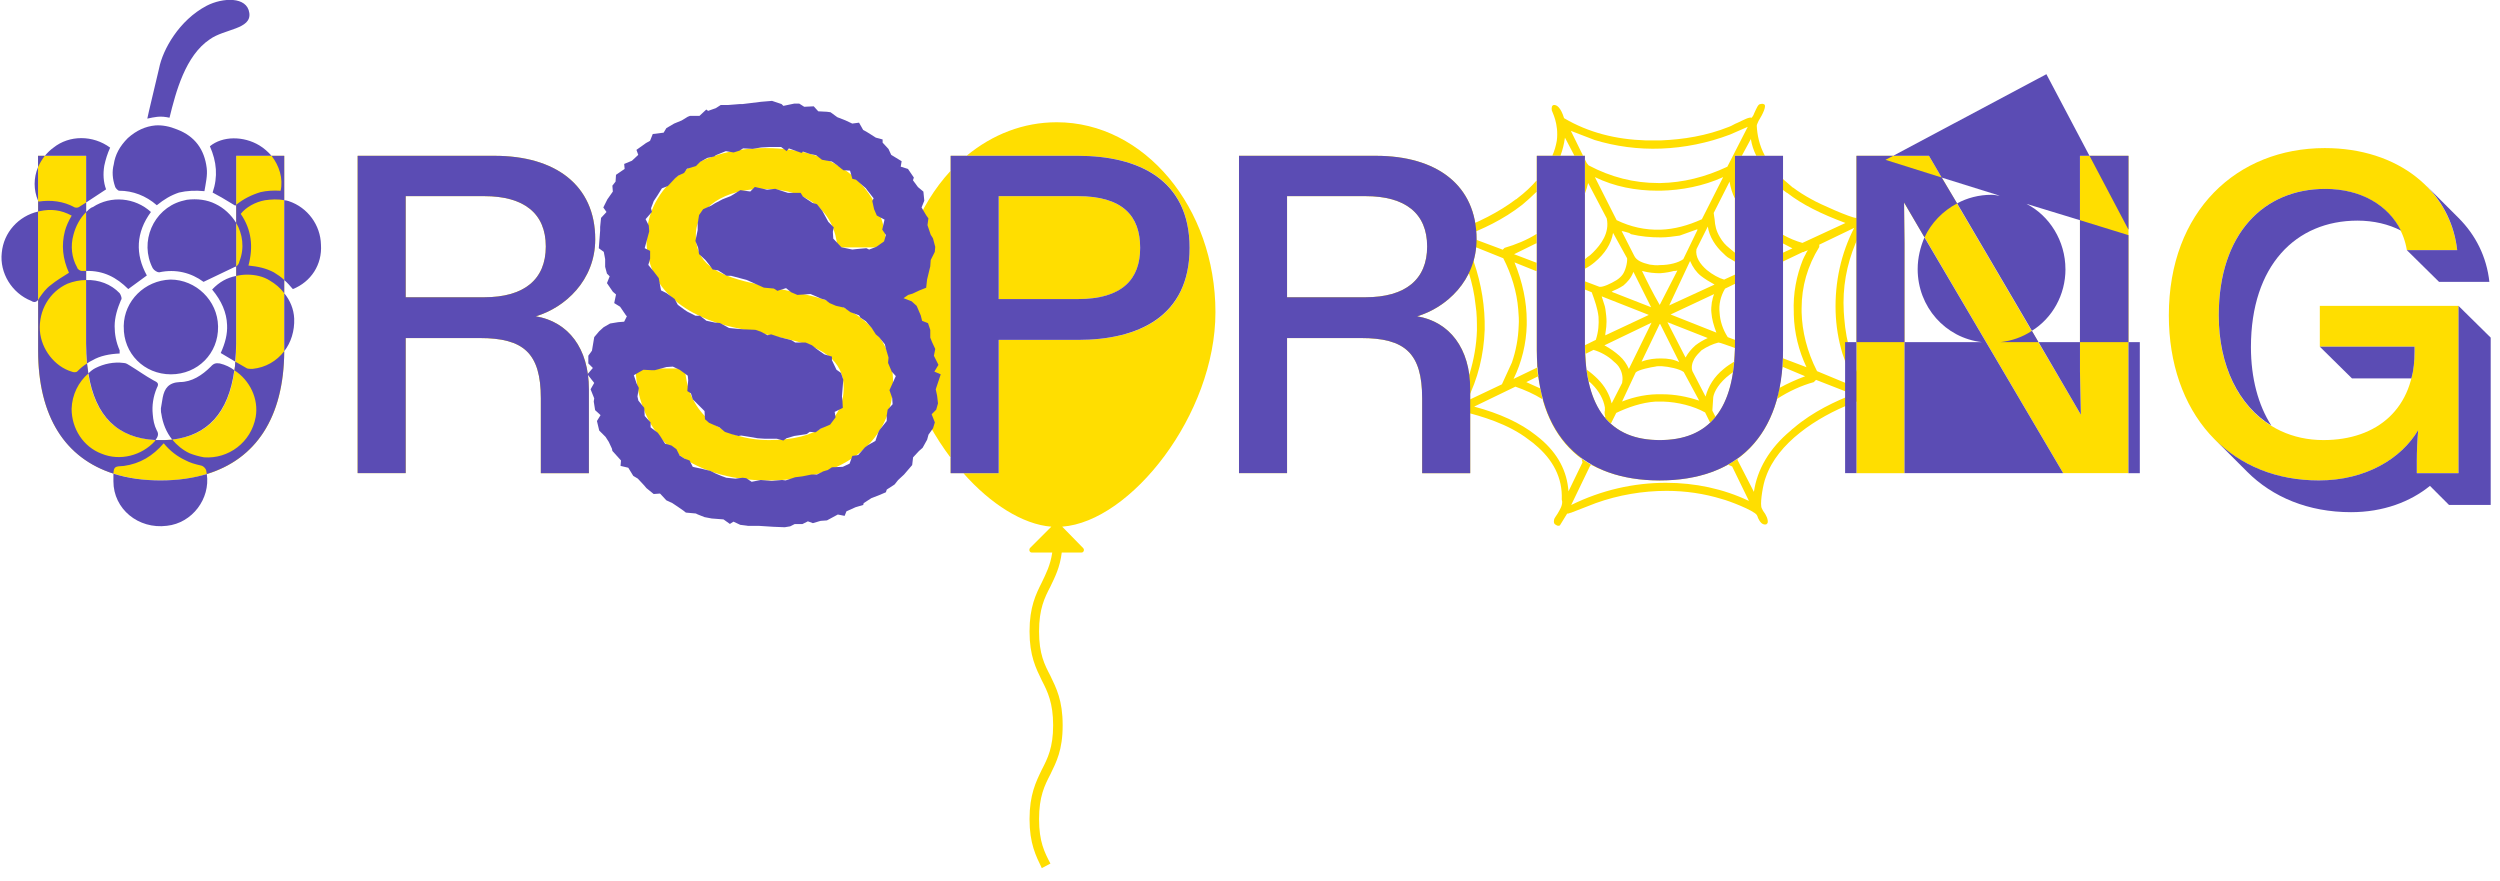
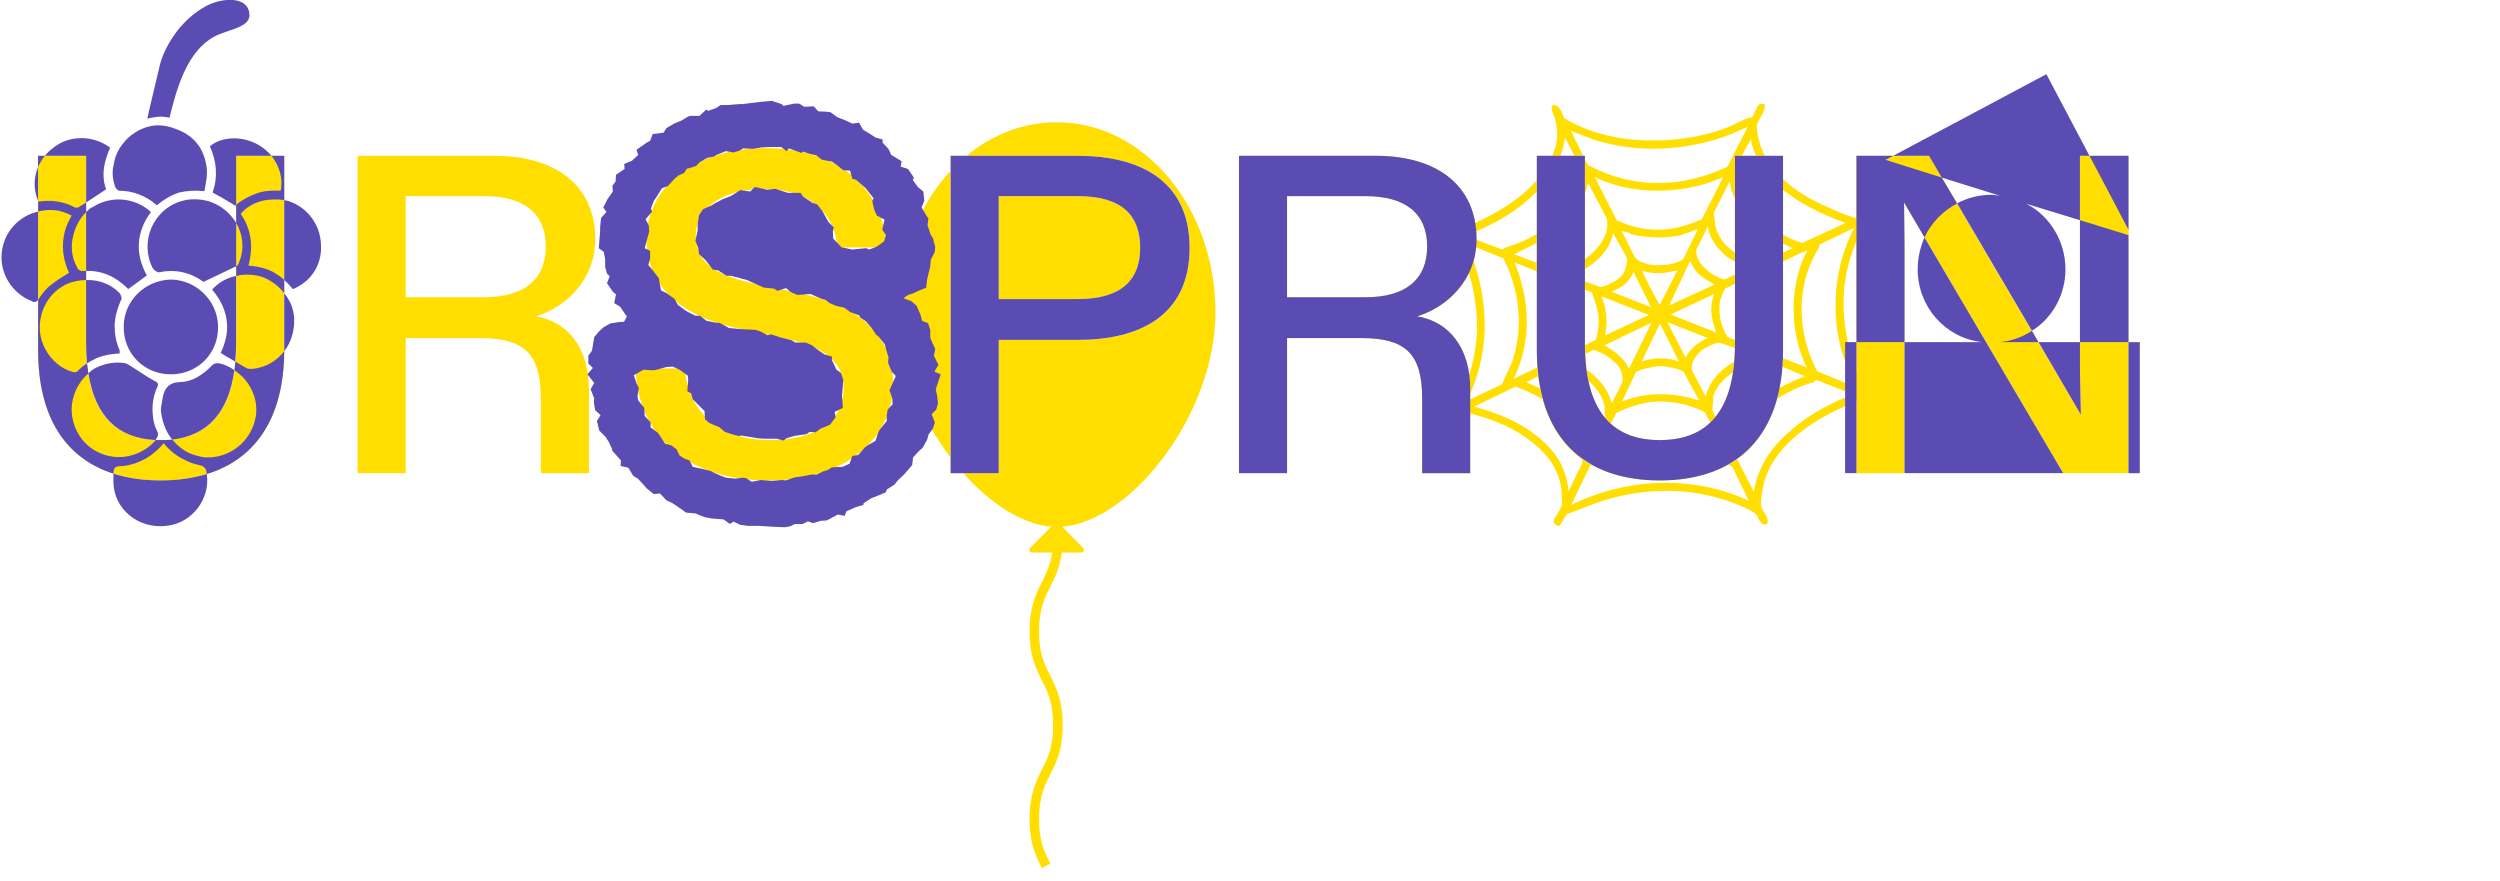
<svg xmlns="http://www.w3.org/2000/svg" version="1.1" viewBox="320 485 965 340">
  <defs>
    <style>
      .st0 {
        fill: #ffde00;
      }

      .st1 {
        isolation: isolate;
      }

      .st2 {
        fill: #5b4cb4;
        mix-blend-mode: multiply;
      }
    </style>
  </defs>
  <g class="st1">
    <g id="Ebene_1">
      <g>
        <g>
          <path class="st0" d="M334.68,620.22v-75.08h18.55v72.45c0,25.38,9.98,37.28,28.88,37.28s29.05-11.73,29.05-37.28v-72.45h18.55v75.08c0,33.25-18.03,50.23-47.6,50.23s-47.43-16.98-47.43-50.23Z" />
          <path class="st0" d="M458.06,545.14h52.85c23.28,0,38.85,11.2,38.85,32.2,0,15.93-11.73,26.43-22.93,29.75,12.43,2.1,20.48,12.25,20.48,28.18v32.38h-18.55v-28.88c0-17.5-6.65-23.28-23.63-23.28h-28.53v52.15h-18.55v-122.5ZM530.68,580.14c0-12.78-8.4-19.43-23.8-19.43h-30.28v39.03h30.28c15.4,0,23.8-6.82,23.8-19.6Z" />
          <path class="st0" d="M565.33,627.22h19.08c1.05,17.5,14.35,27.65,32.55,27.65s28.7-7.35,28.7-20.12c0-10.85-8.58-16.1-22.75-19.08l-19.25-4.2c-18.9-4.03-34.13-15.05-34.13-34.13,0-20.48,19.43-35.18,45.85-35.18,28.18,0,45.5,15.23,46.9,38.33h-19.08c-.88-13.3-11.03-22.58-28.53-22.58-14.88,0-26.08,7.18-26.08,17.85s7.52,15.23,21.18,18.38l21.18,4.55c19.43,4.2,33.78,14.88,33.78,34.13,0,21.18-17.68,37.63-48.3,37.63s-50.23-16.8-51.1-43.23Z" />
        </g>
        <path class="st0" d="M666.65,605.51c0-21.7,7.88-41.13,20.3-54.6v110.78c-11.73-15.58-20.3-36.05-20.3-56.18ZM789.16,605.51c0,39.55-32.73,80.85-59.15,82.78l8.05,8.23c.7.7.18,1.75-.52,1.75h-7.7c-.7,5.77-2.62,9.45-4.38,13.13-2.27,4.38-4.38,8.57-4.38,17.33s2.1,12.77,4.38,17.15c2.27,4.73,4.73,9.45,4.73,19.08s-2.45,14.18-4.73,18.9c-2.27,4.38-4.38,8.58-4.38,17.33s2.1,12.78,4.38,17.15l-3.33,1.75c-2.27-4.73-4.73-9.45-4.73-18.9s2.45-14.35,4.73-19.08c2.27-4.38,4.38-8.58,4.38-17.15s-2.1-12.95-4.38-17.33c-2.27-4.73-4.73-9.45-4.73-18.9s2.45-14.35,4.73-18.9c1.58-3.33,3.33-6.65,4.03-11.55h-7.88c-.88,0-1.23-1.05-.7-1.75l8.23-8.23c-11.03-.88-23.45-8.75-33.95-20.65h13.65v-51.45h30.63c23.1,0,43.05-8.75,43.05-35.53s-20.13-35.53-43.05-35.53h-49.18v5.77c1.92-2.1,4.02-4.02,6.12-5.77,9.98-8.23,21.88-12.95,34.83-12.95,33.78,0,61.25,32.9,61.25,73.33ZM686.95,667.64h4.9l-4.9-5.95v5.95ZM735.95,600.44h-30.45v-39.73h30.45c17.5,0,24.15,7.7,24.15,19.95s-6.83,19.78-24.15,19.78Z" />
        <path class="st0" d="M798.25,545.14h52.85c23.28,0,38.85,11.2,38.85,32.2,0,15.93-11.73,26.43-22.93,29.75,12.43,2.1,20.48,12.25,20.48,28.18v32.38h-18.55v-28.88c0-17.5-6.65-23.28-23.62-23.28h-28.53v52.15h-18.55v-122.5ZM870.88,580.14c0-12.78-8.4-19.43-23.8-19.43h-30.28v39.03h30.28c15.4,0,23.8-6.82,23.8-19.6Z" />
        <path class="st0" d="M1012.1,557.39c2.1,1.58,4.55,3.15,7.17,4.55,2.97,1.75,15.23,7.17,17.15,7.17.52,0,1.22-.35,2.1-.7,1.23-.88,2.8-1.4,3.5-1.05.18,0,.53.18.7.7.7,1.4-1.05,2.1-1.58,2.27,0,.35-.17.35-.17.35-1.4,1.23-3.85,6.3-4.72,8.23-3.5,8.4-5.08,17.15-4.55,26.43l.18,2.45c.7,9.45,3.5,18.9,8.22,28,3.15.7,4.9,2.1,5.08,3.15,0,.18,0,.7-.35.88-.88.7-2.8.18-5.08-1.05l-5.25,2.1c-6.3,2.45-13.65,6.3-19.78,11.2-5.95,4.73-10.85,10.5-13.13,17.15-1.05,2.62-2.1,9.1-1.75,11.2,0,.52.35,1.05.7,1.75,1.23,1.57,2.1,3.5,1.75,4.73l-.52.52c-1.75.35-2.62-1.4-3.15-2.45-.17-.52-.35-1.05-.53-1.23-1.22-1.75-10.67-5.42-13.47-6.12-6.83-2.1-14-3.15-21.35-3.15-9.1,0-18.55,1.58-27.3,4.73l-9.45,3.67c-.88.18-1.22.53-1.58.35l-2.8,4.55-.35.17h-.35c-.35,0-.52-.17-.88-.35-.7-.35-.88-.88-.7-1.92,0-.52.88-1.58,1.4-2.45.88-1.58,1.75-2.8,1.75-4.55l-.17-.88c.35-8.23-3.33-15.4-10.33-21.18-.7-.7-1.58-1.22-2.45-1.92-7.88-6.12-18.38-9.1-25.38-10.85-.53,0-1.05.35-1.58.52-1.58,1.05-3.15,1.58-3.85,1.23-.52,0-.7-.35-.7-1.05-.53-1.22,1.05-1.75,1.75-2.27.17,0,.88-.17,1.05-.35,1.4-1.05,5.25-10.5,5.95-12.77,1.58-5.25,2.62-10.85,2.8-16.63,0-3.15,0-6.48-.53-9.8-.88-8.58-3.67-16.98-7.88-24.85-.17-.7-1.4-1.05-2.27-1.23-1.58-.52-2.98-.88-3.33-2.1,0-.35,0-.7.17-1.23.88-1.05,2.8-.17,4.03.52.7.18,1.05.35,1.22.35,8.92-3.15,17.15-7.35,23.62-12.25.18,0,.35-.18.53-.35,2.98-2.27,5.42-4.55,7.53-7,2.62-2.98,4.55-6.13,5.95-9.45h-5.95v30.1c1.75-.88,3.33-1.93,4.72-3.15,1.05-.7,2.1-1.57,2.98-2.45,4.38-4.02,9.8-10.5,9.62-19.25l-2.8-5.25h-5.43c-1.92,4.9-4.9,9.62-9.1,13.83l-2.98,2.8-2.62,2.28c-7.35,5.77-15.75,9.62-22.05,11.9l14.53,5.43.7-.7c4.2-1.23,8.58-2.98,12.43-5.42v11.2l8.92,3.32c3.33-1.05,6.83-2.8,9.62-4.73v-25.38c-2.45,6.13-6.83,11.03-11.38,14.53-2.1,1.75-4.2,3.15-6.3,4.2l-9.62,4.73,8.75,3.33v33.78l.17,6.65,6.48-3.15c2.97-4.55,3.85-9.8,3.67-14.88-.35-6.13-2.28-11.9-4.55-16.8l-14.35-5.77c3.15,7.7,4.72,15.23,4.72,22.58v1.57c-.17,7.18-1.92,14.35-5.08,20.83l9.1-4.38.35,3.33.88,4.73c4.38,2.27,8.05,4.9,11.03,7.88,4.38,4.55,7,9.63,7.88,15.23l5.95-11.73c-2.97-3.67-5.08-8.4-6.3-14.17-3.33-3.15-7.7-5.08-10.5-6.3l-13.48,6.65,5.42,2.45.88,4.2c2.8,9.98,7.88,17.68,15.05,22.93l-.17-2.45c0-1.75-.17-3.67-1.23-6.3-1.05-2.98-2.97-5.78-5.6-8.23-2.28-2.28-5.08-4.38-8.05-5.95-3.32-2.1-7-3.68-10.5-4.9l-15.92,7.7c9.8,2.62,17.85,6.3,23.8,11.03l1.75,1.4c6.83,5.78,10.33,12.6,10.85,20.3l5.42-11.2-.35-1.4,3.85,2.45-.52.17-7.35,15.23c11.73-5.77,24.15-8.57,36.58-8.57,11.2,0,22.05,2.27,32.03,7l-6.48-13.3-1.57-.7,3.67-2.27c7.17-5.25,12.42-12.95,15.23-23.1l-3.85,2.62c-3.33,2.63-6.12,5.6-8.05,8.75-1.4,2.8-3.5,8.4-3.33,11.73v.52l6.3,12.25c1.23-8.58,5.95-16.8,14.18-23.63.35-.35.7-.7,1.22-1.05,7.35-6.3,16.45-10.5,22.93-12.95l-14.35-5.6-.88.88c-4.55,1.23-9.62,3.5-14.17,6.48l.88-4.2c.52-2.62.88-5.25,1.22-8.23l-8.4-3.33c-4.55,1.57-8.05,3.5-10.67,5.42-1.05,7.35-3.33,13.13-6.83,17.33l6.12,11.38c1.05-6.3,4.9-12.08,10.5-16.98.35-.18.7-.53,1.05-.7,2.1-1.75,4.55-3.33,7-4.9,3.15-1.75,6.3-3.15,9.97-4.55l-8.75-3.67.17-3.33v-37.28l-6.47,2.98c-3.15,4.2-4.73,10.68-4.55,16.63v1.05c.35,3.68,2.98,13.3,5.78,14.7l14.35,5.43c-2.98-6.3-4.73-13.3-4.9-20.3v-.88c-.35-7.18,1.05-14.18,3.5-20.3.35-.88.7-1.4,1.05-2.1.17-.52.7-1.23.88-1.58-.7.35-1.22.35-1.58.7h-.35l-7.7,3.67v-7l-5.6-2.8c-1.93-1.23-3.85-2.8-5.6-4.38-1.58-1.57-3.15-3.15-4.38-4.9s-2.1-3.33-2.97-5.08v20.83c2.62,1.92,5.6,3.5,8.4,4.55l13.83-6.3-3.67-1.92v-20.65c-4.72-3.85-8.22-8.4-10.33-13.12h-5.6c-1.05,2.27-1.93,4.38-2.1,5.07l.35.35c.17,3.85.17,6.48,1.57,9.45,1.4,3.68,4.03,6.83,7.18,9.62,2.62,2.28,5.77,4.38,8.92,5.95,2.45,1.4,5.08,2.45,7.53,3.15l16.62-7.7c-9.45-3.5-16.8-7.18-22.4-11.55-.17,0-.17-.17-.35-.17l-1.4-1.05v-13.12h-7c1.58,2.98,3.85,5.95,7,8.92l3.85,3.33ZM886.09,639.82l13.65-6.48,3.85-8.4c1.57-4.55,2.45-9.28,2.62-14.18.17-2.1,0-4.2-.17-6.3-.53-6.82-2.63-13.65-5.78-19.78l-14.35-5.77,2.98,7.18c2.97,8.58,4.38,17.5,4.2,26.25-.35,9.62-2.62,19.08-7,27.48ZM935.45,539.01l-9.1-3.5,5.42,11.03v-1.4h-4.02l-3.68-7c-.35,2.45-.88,4.73-1.75,7h-3.15c.88-1.93,1.4-3.85,1.75-5.78.88-6.65-1.92-11.38-1.92-11.73-.18-1.05,0-1.92.7-2.1,1.23-.17,2.8,1.05,4.03,5.08,9.45,5.6,20.12,8.23,31.5,8.58h5.95c8.57-.35,17.5-1.75,26.25-5.25,1.05-.35,1.92-1.05,3.33-1.58,2.27-1.05,4.38-2.27,5.42-1.92.17-.35.7-.88.88-1.58,1.05-2.27,1.58-3.68,2.45-3.68.7-.17,1.05-.17,1.58.18.7.7-.53,3.5-2.28,6.3-.35.88-.7,1.4-.7,1.93.18,3.33.88,7.35,3.15,11.55h-3.33c-1.05-2.1-1.75-4.2-2.1-6.48l-3.5,6.48h-2.62v16.62c-1.05-2.1-1.75-4.38-2.1-6.65l-6.12,12.08c.17.88.17,1.75.35,2.45.18,2.45.53,4.38,2.1,7,.88,1.57,2.1,2.98,3.67,4.2l2.1,1.75v8.4l4.9-2.1-7.7-4.55c-.52-.35-1.05-.88-1.57-1.4-3.15-2.8-5.6-6.65-6.13-10.5l-4.38,8.75c-.52,2.98,1.4,5.78,4.03,8.05,2.1,1.75,4.73,3.15,6.65,3.68l4.2-1.93v25.2l7.88,3.15c-1.92-4.55-2.98-9.28-3.33-13.65-.17-5.25.7-10.33,2.8-14.7l-11.2,5.43c-1.75,2.98-2.45,6.12-2.1,9.27.17,3.15,1.22,6.48,3.15,9.45l2.8,1.05v3.15l-.35,5.25c1.75-1.05,3.67-1.92,5.78-2.8-1.05-.7-3.33-1.58-5.42-2.45-2.98-1.05-5.78-2.1-6.3-2.1h-.17c-2.1.52-4.38,1.58-6.47,2.98-1.05,1.05-2.1,2.1-2.8,3.33-.88,1.57-1.22,3.32-.7,4.73l5.07,9.8c1.05-4.02,3.33-7.7,7-10.67,1.22-1.05,2.62-1.93,4.02-2.8l-.35,4.02-1.23.88c-4.2,3.15-6.12,6.65-6.47,8.75l-.35,5.25,1.23,2.45-2.1,2.27c-4.72,4.55-11.2,6.65-19.42,6.65s-14.18-2.1-18.9-6.3l-5.6,11.73c8.4-3.33,17.15-5.25,25.2-5.25h1.05c8.4.17,16.28,2.1,23.8,5.6l-8.05-16.45c-4.38-2.45-10.5-4.03-16.28-4.2h-2.8c-5.42.35-10.85,2.27-15.23,4.38l-2.1,4.2-2.28-2.28.18-.35c-.35-1.05-.35-1.93-.18-2.45v-1.23c-.52-3.15-2.27-6.3-4.9-8.93-.35-.35-.88-.88-1.4-1.22l-.88-4.55-.35-5.95-5.43,2.62c2.1,1.05,4.2,2.1,5.78,3.33,1.75,1.23,3.15,2.45,4.38,3.68,2.8,2.8,4.55,5.95,5.42,9.45l4.03-7.88c.35-1.75.17-3.67-.88-5.6-.53-1.05-1.4-1.92-2.28-2.62-2.27-2.27-5.42-3.85-7.88-4.55l-3.15,1.57-.18-3.33v-21.53l-8.75-3.32c2.28,4.9,3.33,9.98,3.5,15.05.17,4.38-.52,8.92-1.92,13.3l11.38-5.6c1.05-3.15,1.23-6.13,1.05-8.93-.35-3.15-1.4-6.12-2.62-9.45l-2.62-1.05v-8.05c-1.57,1.05-3.5,1.92-5.42,2.8l11.03,4.2c1.4.17,4.38-1.23,6.65-2.62,1.05-.7,1.75-1.4,2.27-2.1,1.05-1.4,1.92-4.55,1.75-6.3l-5.42-9.8c-.7,4.2-3.15,8.05-7.17,11.38-1.05.88-2.28,1.75-3.68,2.45v-3.68l1.05-.88c.88-.52,1.57-1.23,2.1-1.75,2.97-2.98,6.48-7.52,5.25-13.12l-7.17-13.65c-.35,1.4-.7,2.62-1.23,4.02v-13.12l.7,1.4.7.88c8.58,4.55,17.5,6.83,26.95,6.83h.88c8.58-.17,17.15-2.27,25.73-6.3l7.88-15.4-6.83,2.98c-8.75,3.32-17.67,5.07-26.6,5.42-8.93.35-17.68-.88-25.73-3.33ZM960.65,670.44c10.33,0,19.25-2.1,26.43-6.12-7.88-4.02-16.1-6.12-24.5-6.3-1.58-.18-3.33,0-4.9,0-6.82.52-14.7,2.62-23.28,6.48,7.18,3.85,15.93,5.95,26.25,5.95ZM985.15,553.36c-7.7,3.5-16.1,5.07-24.15,5.25h-1.05c-8.58,0-16.8-1.58-24.33-5.25l8.4,16.62c5.42,2.62,11.02,3.85,16.97,3.68,5.25-.18,10.5-1.58,15.93-4.03l8.22-16.27ZM938.25,599.39l1.22,3.85c.35,1.4.35,2.63.53,3.68.35,3.33-.17,5.6-.35,7v.52l16.8-7.88-18.2-7.17ZM939.3,618.29c2.28,1.23,4.2,2.63,5.78,4.03,1.75,1.57,2.8,3.15,3.67,5.08l8.75-17.85-18.2,8.75ZM942.1,597.64l15.23,5.95-6.83-13.65c-.88,2.45-2.45,4.02-3.85,5.25-1.58,1.05-3.15,1.75-4.03,2.1-.17.17-.35.17-.53.35ZM945.95,574.19l4.9,9.62c.88,1.75,2.97,2.63,5.95,3.33,1.23.18,2.62.35,4.03.18,3.5,0,7-.88,8.92-2.28l5.43-11.2v-.35l-6.83,2.45c-2.45.35-4.9.7-7.35.7-3.85,0-7.7-.35-11.38-1.23-.17,0-.35-.35-.88-.52-.7-.18-2.28-.7-2.8-.7ZM946.12,639.99c4.9-1.93,10.15-2.98,15.58-2.8,4.73,0,9.45.88,14.18,2.45l-5.95-11.03c-1.58-1.22-5.78-2.1-8.58-2.27-1.05,0-1.93,0-2.45.18-1.4.17-6.65,1.22-7.53,2.27l-5.25,11.2ZM961.17,623.36c2.62,0,4.9.35,7,1.4l-7.35-14.7h-.17l-7,14.53c2.8-1.05,5.25-1.23,7.53-1.23ZM953.82,589.59c1.92,4.02,4.2,8.58,6.83,13.12l6.83-13.3c-.53.18-.88.18-1.4.18-1.22.35-2.97.7-5.25.88-2.1,0-4.38-.18-7-.88ZM963.62,609.36l7,13.65c1.05-1.92,2.28-3.32,3.85-4.73,1.4-1.05,2.8-1.92,4.72-2.8l-15.58-6.12ZM964.32,602.89l17.5-8.05c-1.92-1.05-3.67-2.1-5.25-3.33-1.75-1.4-3.15-3.32-4.2-5.77l-8.05,17.15ZM964.85,606.39l17.67,7c-1.05-2.8-1.75-5.25-1.92-7.7-.17-1.23,0-2.62.17-4.02.17-.35.17-.88.35-1.58.17-.52.35-1.23.52-1.57l-16.8,7.88ZM1022.25,580.31c-4.55,7.35-6.83,15.23-6.83,23.8v1.4c.18,7.35,2.1,15.23,5.95,22.75l14.35,5.95-4.55-12.77c-1.58-5.25-2.45-10.68-2.62-16.1-.35-11.38,2.1-22.58,7.17-32.38l-13.48,6.48v.88Z" />
        <g>
          <path class="st0" d="M1036.59,545.14h28l58.63,99.93-.35-16.63v-83.3h18.73v122.5h-25.2l-61.43-104.48.17,15.75v88.73h-18.55v-122.5Z" />
-           <path class="st0" d="M1157.17,606.74c0-40.43,26.43-64.58,60.2-64.58,28.35,0,48.48,16.45,51.1,39.38h-19.42c-2.28-13.83-14.53-23.63-31.5-23.63-23.8,0-41.13,17.33-41.13,48.83,0,28.53,16.45,48.13,40.43,48.13,20.83,0,35.18-12.25,35.18-34.3v-1.75h-36.58v-15.75h53.55v64.58h-16.1v-4.9c0-3.68.17-7.7.53-11.73-6.48,11.03-20.3,19.43-38.33,19.43-35.35,0-57.93-26.6-57.93-63.7Z" />
        </g>
      </g>
    </g>
    <g id="Ebene_2">
      <path class="st2" d="M320.68,582.59c.7-7.88,6.48-14.18,14-15.93v34.13c-.7.88-1.58,1.05-2.62.35-7.53-2.98-12.25-10.85-11.38-18.55ZM334.68,562.46c-1.75-4.2-1.75-8.75,0-12.95.7-1.58,1.57-2.98,2.62-4.38h-2.62v17.33ZM382.11,670.44c6.48,0,12.43-.88,17.68-2.45,18.9-5.78,29.75-21.7,29.93-47.43-2.98,3.85-7.17,6.3-12.25,6.83-.52,0-1.58,0-2.1-.18l-4.55-2.62c0,1.05-.17,2.27-.35,3.33,5.95,3.85,9.45,11.02,8.23,18.03-1.75,9.8-10.5,16.27-19.95,15.58-1.92-.35-3.85-.88-5.6-1.58-2.62-1.23-4.9-3.15-6.65-5.25-1.4.17-2.8.17-4.38.17h-2.1s-.18.18-.18.35c-5.07,5.6-13.48,7.88-20.65,4.9-7-2.63-11.55-9.63-11.55-17.33.17-5.42,2.62-10.33,6.48-13.65l-.52-3.85c-1.4.88-2.45,1.75-3.68,2.98-.35.52-1.58.52-2.27.17-6.48-1.92-11.73-8.58-12.25-15.75-.52-7.88,3.68-15.05,10.68-18.2,2.27-.88,4.73-1.4,7.18-1.4v-3.5h-1.75c-.35,0-1.58-.52-1.75-1.4-2.1-3.68-2.62-8.23-1.4-12.6.88-3.32,2.45-6.3,4.9-8.75v-3.68l-2.8,1.75c-.17.17-.88.35-1.57.17-4.38-2.45-9.28-2.98-14-2.27,0-.18-.17-.18-.17-.35v4.2l.7-.18c4.2-.88,8.05-.52,12.25,1.75-1.23,2.1-2.1,4.03-2.62,5.95-1.4,5.43-.88,10.68,1.57,16.1-2.45,1.58-4.9,2.98-7,4.73-1.92,1.4-3.15,3.15-4.38,4.9l-.52.88v19.43c0,25.73,10.5,41.65,29.05,47.6.18-2.8.7-2.8,4.02-2.97,6.3-.88,11.2-3.85,15.4-8.75,2.45,2.98,5.25,5.08,8.23,6.48,1.93,1.05,3.85,1.58,6.13,2.1,1.05.18,2.1,1.4,2.1,2.27,0,.35.18.7.18,1.05,1.4,9.45-5.6,18.9-15.4,19.95-11.03,1.4-20.65-6.48-20.65-17.15v-2.98c5.43,1.75,11.55,2.62,18.38,2.62ZM337.31,545.14c1.05-1.23,2.1-2.28,3.33-3.15,6.12-4.9,15.23-4.9,21.88,0-1.05,2.28-1.75,4.55-2.27,7-.52,3.15-.35,6.3.7,9.1l-7.7,5.07v-18.02h-15.93ZM353.23,589.59v-22.75c.52-.35.88-.88,1.4-1.23.35-.35.7-.52,1.23-.7,7-4.55,16.28-3.68,22.4,1.92-5.78,7.88-6.12,16.28-1.58,24.5l-7.17,5.25c-4.55-4.55-9.63-7.18-16.28-7ZM353.23,617.59v-24.5c4.9-.17,9.62,1.58,12.95,5.08.52.7,1.05,2.27.52,2.62-1.4,3.33-2.45,6.65-2.45,10.15,0,2.98.53,6.13,1.93,9.28v1.23c-3.85.17-7.53.88-10.5,2.62-.7.35-1.4.7-2.1,1.23-.18-2.45-.35-5.08-.35-7.7ZM354.11,629.14c.88-.88,1.75-1.58,2.8-2.1,3.15-1.58,7-2.45,10.85-1.93.88,0,1.58.52,2.45,1.05,3.15,1.92,5.78,3.85,8.93,5.6,1.92.88,2.27,1.4,1.4,2.98-1.4,3.32-1.92,6.82-1.58,10.15.18,2.27.53,4.2,1.58,6.3.88,1.4.35,2.45-.52,3.67-14.53-.7-23.28-9.1-25.9-25.73ZM363.91,548.46c.52-3.67,2.27-7,5.42-10.15,3.33-2.98,6.83-4.55,10.68-4.9,2.62-.17,5.43.35,8.4,1.58,6.83,2.62,10.5,7.7,11.38,14.88.35,2.8-.35,5.77-.88,8.92-3.5-.35-6.83-.17-9.8.53-3.15,1.05-5.77,2.62-8.58,4.9-4.2-3.68-9.27-5.6-14.53-5.6-.52,0-1.57-1.23-1.57-1.58-1.05-2.98-1.23-5.95-.52-8.58ZM367.76,611.11v-.35c.18-9.62,8.05-17.5,18.03-17.85,9.8,0,18.2,8.05,18.38,18.02v.18c.17,10.33-7.88,18.38-18.2,18.38s-18.38-8.05-18.2-18.38ZM376.86,530.79c.35-1.92,2.97-12.6,4.55-19.43,1.4-7.17,7.7-18.55,18.38-24.15,6.12-3.15,15.58-3.67,16.45,2.8.88,6.3-9.62,6.12-15.23,10.15-9.45,6.3-13.13,20.3-15.58,30.28-1.58-.35-3.15-.53-4.73-.35-1.23.17-2.45.35-3.85.7ZM378.96,588.54c-5.25-10.15.18-22.75,11.03-25.9l2.1-.52c4.02-.52,7.88,0,11.03,1.58,3.32,1.57,6.12,4.2,8.05,7.35,2.45,4.2,3.33,9.62,1.23,14.88-.17.88-.7,1.58-1.23,1.93v3.67c1.4-.35,2.8-.52,4.2-.52,3.15,0,6.3.7,8.75,2.27,2.1,1.23,4.03,2.8,5.6,4.9v-5.08c-1.23-1.23-2.62-2.1-4.02-2.98-2.98-1.58-6.12-2.27-9.8-2.62,1.93-7.18,1.23-13.83-2.98-19.95,2.1-2.62,5.6-4.55,9.28-5.25,2.45-.35,5.08-.52,7.52,0v-17.15h-4.9c2.98,3.85,4.55,8.75,3.5,13.48-2.8-.18-5.43,0-7.7.52-3.5,1.05-6.65,2.62-9.45,4.9v23.8c-.17,0-.35.17-.52.17l-12.08,5.78c-4.73-3.5-10.68-5.08-17.15-3.68-.7,0-1.92-.7-2.45-1.58ZM382.11,642.62l.7-4.2c.7-3.5,2.28-5.77,6.65-5.95,4.55,0,8.58-2.62,11.9-5.95,1.23-1.4,2.1-1.4,3.5-1.23,2.1.52,4.02,1.4,5.6,2.62-2.28,16.62-10.5,25.2-23.98,26.78-2.27-2.8-3.68-6.3-4.2-9.98-.17-.52-.17-1.4-.17-2.1ZM401.01,541.46c4.9-4.02,12.95-4.02,19.08-.35,1.75,1.05,3.33,2.45,4.73,4.03h-13.65v18.9l-.35.35-5.25-3.15-3.5-1.92c2.1-6.13,1.58-11.9-1.05-17.85ZM401.88,596.76c2.8-2.97,5.77-4.55,9.27-5.25v26.08c0,2.45-.17,4.73-.35,7l-5.6-3.33c1.75-3.85,2.63-7.35,2.45-10.85-.17-4.73-2.1-9.27-5.77-13.65ZM429.71,593.09v-30.8c.53,0,1.23.18,1.75.35,7.35,2.45,12.25,9.28,12.43,16.8.52,7.7-3.85,14.35-10.85,17.15-1.05-1.23-2.1-2.45-3.33-3.5ZM429.71,620.57v-22.4c2.28,2.8,3.68,6.12,3.85,9.8.18,4.73-1.23,9.28-3.85,12.6Z" />
-       <path class="st2" d="M458.06,545.14h52.85c23.28,0,38.85,11.2,38.85,32.2,0,15.93-11.73,26.43-22.93,29.75,12.43,2.1,20.48,12.25,20.48,28.18v32.38h-18.55v-28.88c0-17.5-6.65-23.28-23.63-23.28h-28.53v52.15h-18.55v-122.5ZM530.68,580.14c0-12.78-8.4-19.43-23.8-19.43h-30.28v39.03h30.28c15.4,0,23.8-6.82,23.8-19.6Z" />
      <path class="st2" d="M608.55,687.94l-2.8-.35-2.62-1.23-1.4.88-2.45-1.75-4.55-.35-2.8-.53-2.63-1.05-.7-.35-3.85-.35-.88-.7-2.27-1.58-2.1-1.4-2.28-1.05-2.45-2.62-2.45.18-2.8-2.28-.88-1.05-2.45-2.62-1.75-1.05-1.93-3.15-2.98-.7.18-2.1-3.33-3.68-.17-.88-1.23-2.62-1.23-1.92-2.45-2.45-.88-3.68,1.4-2.27-2.1-1.92-.53-3.33.18-1.23-1.4-3.5,1.4-2.45-2.62-3.33,2.1-2.45-1.75-1.75v-2.98l1.4-1.93.88-5.25,1.92-2.27,1.75-1.58,2.45-1.4,3.15-.52,2.28-.18,1.05-2.1-.35-.35-2.27-3.33-2.27-1.4.7-3.33-1.22-1.05-2.28-3.33,1.05-2.62-1.05-1.05-.7-2.62v-2.98l-.53-2.8-1.92-1.4.52-6.82v-1.4l.35-3.5,2.1-2.27-1.23-1.75,1.58-3.15,2.1-2.98-.18-2.28,1.23-1.57.17-2.62,3.33-2.28-.17-1.92,2.98-1.23,2.45-2.27-.7-1.93,3.67-2.62,1.58-.88,1.05-2.62,4.2-.52,1.05-1.75,2.98-1.75,2.98-1.23,2.28-1.4.88-.35h3.67l2.62-2.45.7.52,2.98-1.05,1.92-1.23h2.98l4.38-.35h1.05l7.17-.88,4.2-.35,3.68,1.23.7.7,4.2-.88h1.92l1.93,1.23,3.67-.18,1.75,1.93,3.32.17,1.4.18,2.63,1.92,3.15,1.23,2.62,1.23,2.62-.35,1.58,2.8,1.57.88,3.33,2.1,2.62.7v1.23l2.27,2.45,1.05,2.27,4.02,2.45-.35,2.1,2.8.88,2.27,3.33-.35,1.05,1.93,2.62,2.1,1.75.35,3.5-1.05,2.62,1.75,2.98.88,1.23-.35,2.62,1.23,3.67.88,1.4.88,3.32-.17,1.93-1.58,3.15-.17,2.45-1.23,5.08-.35,3.15-2.62,1.05-2.62,1.23-1.75.52-1.75,1.23,3.15,1.23,1.93,1.75,1.57,3.68.53,2.1,2.27.88.88,2.62v2.98l.7,1.75,1.22,2.62-.52,2.62,1.75,3.5-1.57,2.62,2.45,1.05-1.92,5.78.52,2.45.35,2.97-.7,2.45-1.75,1.75,1.23,3.15-.7,2.28-1.75,2.45-.52,1.93-1.75,3.15-1.4,1.23-2.28,2.45-.35,2.98-3.15,3.67-2.27,2.1-1.4,1.75-2.98,1.93-.35,1.05-2.45,1.05-3.15,1.22-2.98,1.93-.17.7-2.98.88-3.5,1.58-.7,1.75-2.62-.52-4.2,2.27-2.45.18-2.98.88-1.93-.7-2.1,1.05h-2.98l-1.75.88-2.1.35-4.38-.17-5.42-.35h-4.55ZM621.85,670.27l1.4.17,3.68-1.22,2.8-.35,3.5-.7h2.1l2.45-1.23,1.75-.52,1.58-1.05,4.2-.18,2.63-1.23,1.05-2.97,2.27-.35,2.62-2.98,1.23-.88,2.8-1.58,1.05-3.15.52-1.05,2.8-3.5v-2.1l.35-2.27,1.92-2.1-.17-2.45-1.05-2.98,2.45-5.43-1.58-1.75-1.4-3.33.17-2.1-1.05-3.5-.35-1.57-2.27-2.8-1.23-1.05-1.58-2.45-2.27-2.62-2.1-1.4-.52-.88-3.33-1.23-2.45-1.75-3.15-.7-2.45-1.05-1.58-1.23-1.75-.52-4.02-1.75-5.08.35-2.45-1.05-1.92-1.58-3.33,1.05-1.4-.88-3.85-.35-6.65-2.98-5.95-1.58h-1.75l-3.32-2.1-2.1-.35-1.4-1.93-1.4-1.75-2.45-2.27-.35-2.45-1.05-2.62.88-4.2v-2.45l.53-3.33,1.57-2.27,3.15-1.4,1.4-.88,2.98-1.57,3.15-1.23,3.68-2.28,3.85.53,1.75-1.75,4.73,1.05,3.15-.35,4.9,1.58h4.9l.88,1.4,3.67,2.45,1.75.52,2.1,2.62,1.23,2.27,1.05,1.93,2.1,2.1-.35,1.75.17,2.62,3.15,3.33,4.2.88,1.58-.18,3.85-.35,1.05.53,2.8-1.05,2.97-2.1.7-2.45-1.4-2.1.88-3.85-2.98-1.58-1.05-2.45-.7-3.15.52-1.05-2.62-3.33-.35-.52-3.85-3.33-1.4-.35-.88-3.15-2.62-.17-2.62-2.1-1.75-1.23-3.85-.7-2.27-1.75-2.45-.52-2.62-.88-.53.52-4.9-1.75-.88,1.05-2.1-1.58h-4.55l-3.15.17-3.32.53-3.68-.18-1.4.88-2.27.7-2.98-.52-3.85,1.57-.7.52-2.62.53-2.8,1.57-1.58,1.58-3.5,1.05-1.05,1.58-2.27,1.05-1.23,1.05-2.8,2.98-2.28.88-1.75,2.8-1.4,2.1-1.05,2.8.35,1.4-2.45,2.8,1.23,2.45.17,2.27-1.75,6.48,2.1,1.05v2.98l-.7,2.45,1.75,2.1,2.28,2.98.35,1.93.53,2.8,2.1,1.05,3.15,2.27,1.23,2.27,2.62,1.93,1.05.7,3.15,1.58h1.75l2.45,1.93,3.33.7,1.92.18,3.5,1.92,3.67.35,2.27.17,4.2.18,2.1.7,2.62,1.4,1.4-.35,3.15,1.05,4.73,1.23,1.4.88h4.02l2.45,1.05,1.75,1.4,2.98,2.1,2.98.88v1.4l1.75,3.67,1.75,1.23.88,2.62-.52,6.48.17,1.23.17,3.15-3.15,1.57.35,2.1-2.1,2.8-3.67,1.57-1.93,1.4-2.27-.17-1.23.88-4.73.7-2.98.88-1.23.88-2.62-.7h-4.73l-2.62-.17-2.98-.52-3.33-.53-1.05.18-2.62-.7-2.62-.88-2.1-1.75-4.02-1.75-1.58-1.4-.17-3.15-4.55-4.55-.7-2.28-1.4-.88.35-4.2-.17-1.75-3.15-2.28-2.62-1.22-2.45.17-4.55,1.23h-1.05l-3.32-.18-3.68,2.1,1.05,3.15.88,1.75-.53,3.32.35,1.58,2.28,2.8.17,3.15,2.27,2.45v1.93l2.8,2.1.88,1.23,1.92,2.98,2.45.7,1.92,1.4,1.23,2.45,1.93,1.23,1.92.7,1.23,2.45,4.02.88,2.8.7,1.75.88,2.45,1.05,1.92.7,3.5.35,2.8-.35,1.4.17,2.1,1.4,3.5-.7,4.2.35,4.02-.35Z" />
      <g>
        <path class="st2" d="M686.95,545.14h49.18c22.93,0,43.05,8.92,43.05,35.53s-19.95,35.53-43.05,35.53h-30.63v51.45h-18.55v-122.5ZM760.1,580.66c0-12.25-6.65-19.95-24.15-19.95h-30.45v39.73h30.45c17.33,0,24.15-7.7,24.15-19.78Z" />
        <path class="st2" d="M798.25,545.14h52.85c23.28,0,38.85,11.2,38.85,32.2,0,15.93-11.73,26.43-22.93,29.75,12.43,2.1,20.48,12.25,20.48,28.18v32.38h-18.55v-28.88c0-17.5-6.65-23.28-23.62-23.28h-28.53v52.15h-18.55v-122.5ZM870.88,580.14c0-12.78-8.4-19.43-23.8-19.43h-30.28v39.03h30.28c15.4,0,23.8-6.82,23.8-19.6Z" />
        <path class="st2" d="M913.22,620.22v-75.08h18.55v72.45c0,25.38,9.98,37.28,28.88,37.28s29.05-11.73,29.05-37.28v-72.45h18.55v75.08c0,33.25-18.03,50.23-47.6,50.23s-47.43-16.98-47.43-50.23Z" />
      </g>
      <path class="st2" d="M1036.59,667.64h-4.38v-50.58h4.38v50.58ZM1036.59,617.07h48.48c-14.18-1.58-24.85-13.65-24.85-28.18,0-4.38,1.05-8.58,2.62-12.25l53.55,91h-61.25v-88.73l-.17-15.75,7.88,13.48c2.62-5.6,7-10.15,12.6-13.13l-5.95-9.98-21.7-6.83,2.98-1.57h-14.18v71.93ZM1117.27,588.89c0,9.98-5.08,18.9-12.95,23.8l-28.88-49.18c3.85-2.1,8.4-3.32,13.3-3.32,1.4,0,2.27.35,3.15.35l-22.4-7-4.9-8.4h-13.83l59.15-31.5,16.63,31.5h-3.68v24.85l-20.65-6.3c8.93,4.55,15.05,14.35,15.05,25.2ZM1092.07,617.07h30.8v11.38l.35,16.63-18.9-32.38c-3.67,2.45-7.7,3.85-12.25,4.38ZM1122.87,617.07h23.1v50.58h-4.38v-91.88l-18.73-5.78v47.08ZM1126.55,545.14l15.05,28.53v-28.53h-15.05Z" />
-       <path class="st2" d="M1253.42,651.02c-.35,4.03-.53,8.05-.53,11.73v4.9h16.1v-64.58l12.42,12.25v64.58h-16.1l-7.35-7.35c-7.53,6.13-18.03,10.15-30.45,10.15-16.45,0-30.28-5.77-40.08-15.58l-12.42-12.43c9.97,9.98,23.62,15.75,40.08,15.75,18.03,0,31.85-8.4,38.33-19.43ZM1217.55,557.91c13.83,0,24.33,6.3,29.23,16.1-4.73-2.45-10.5-3.85-16.8-3.85-23.8,0-41.12,17.33-41.12,48.83,0,11.9,2.8,22.4,7.88,30.28-12.6-7.7-20.3-23.1-20.3-42.53,0-31.5,17.33-48.83,41.13-48.83ZM1252.02,618.82v1.75c0,3.85-.35,7.35-1.22,10.5h-22.93l-12.42-12.25h36.58ZM1256.57,556.69l12.43,12.43c6.65,6.65,10.85,15.05,11.9,24.68h-19.43l-12.42-12.25h19.42c-1.05-9.62-5.25-18.2-11.9-24.85Z" />
    </g>
  </g>
</svg>